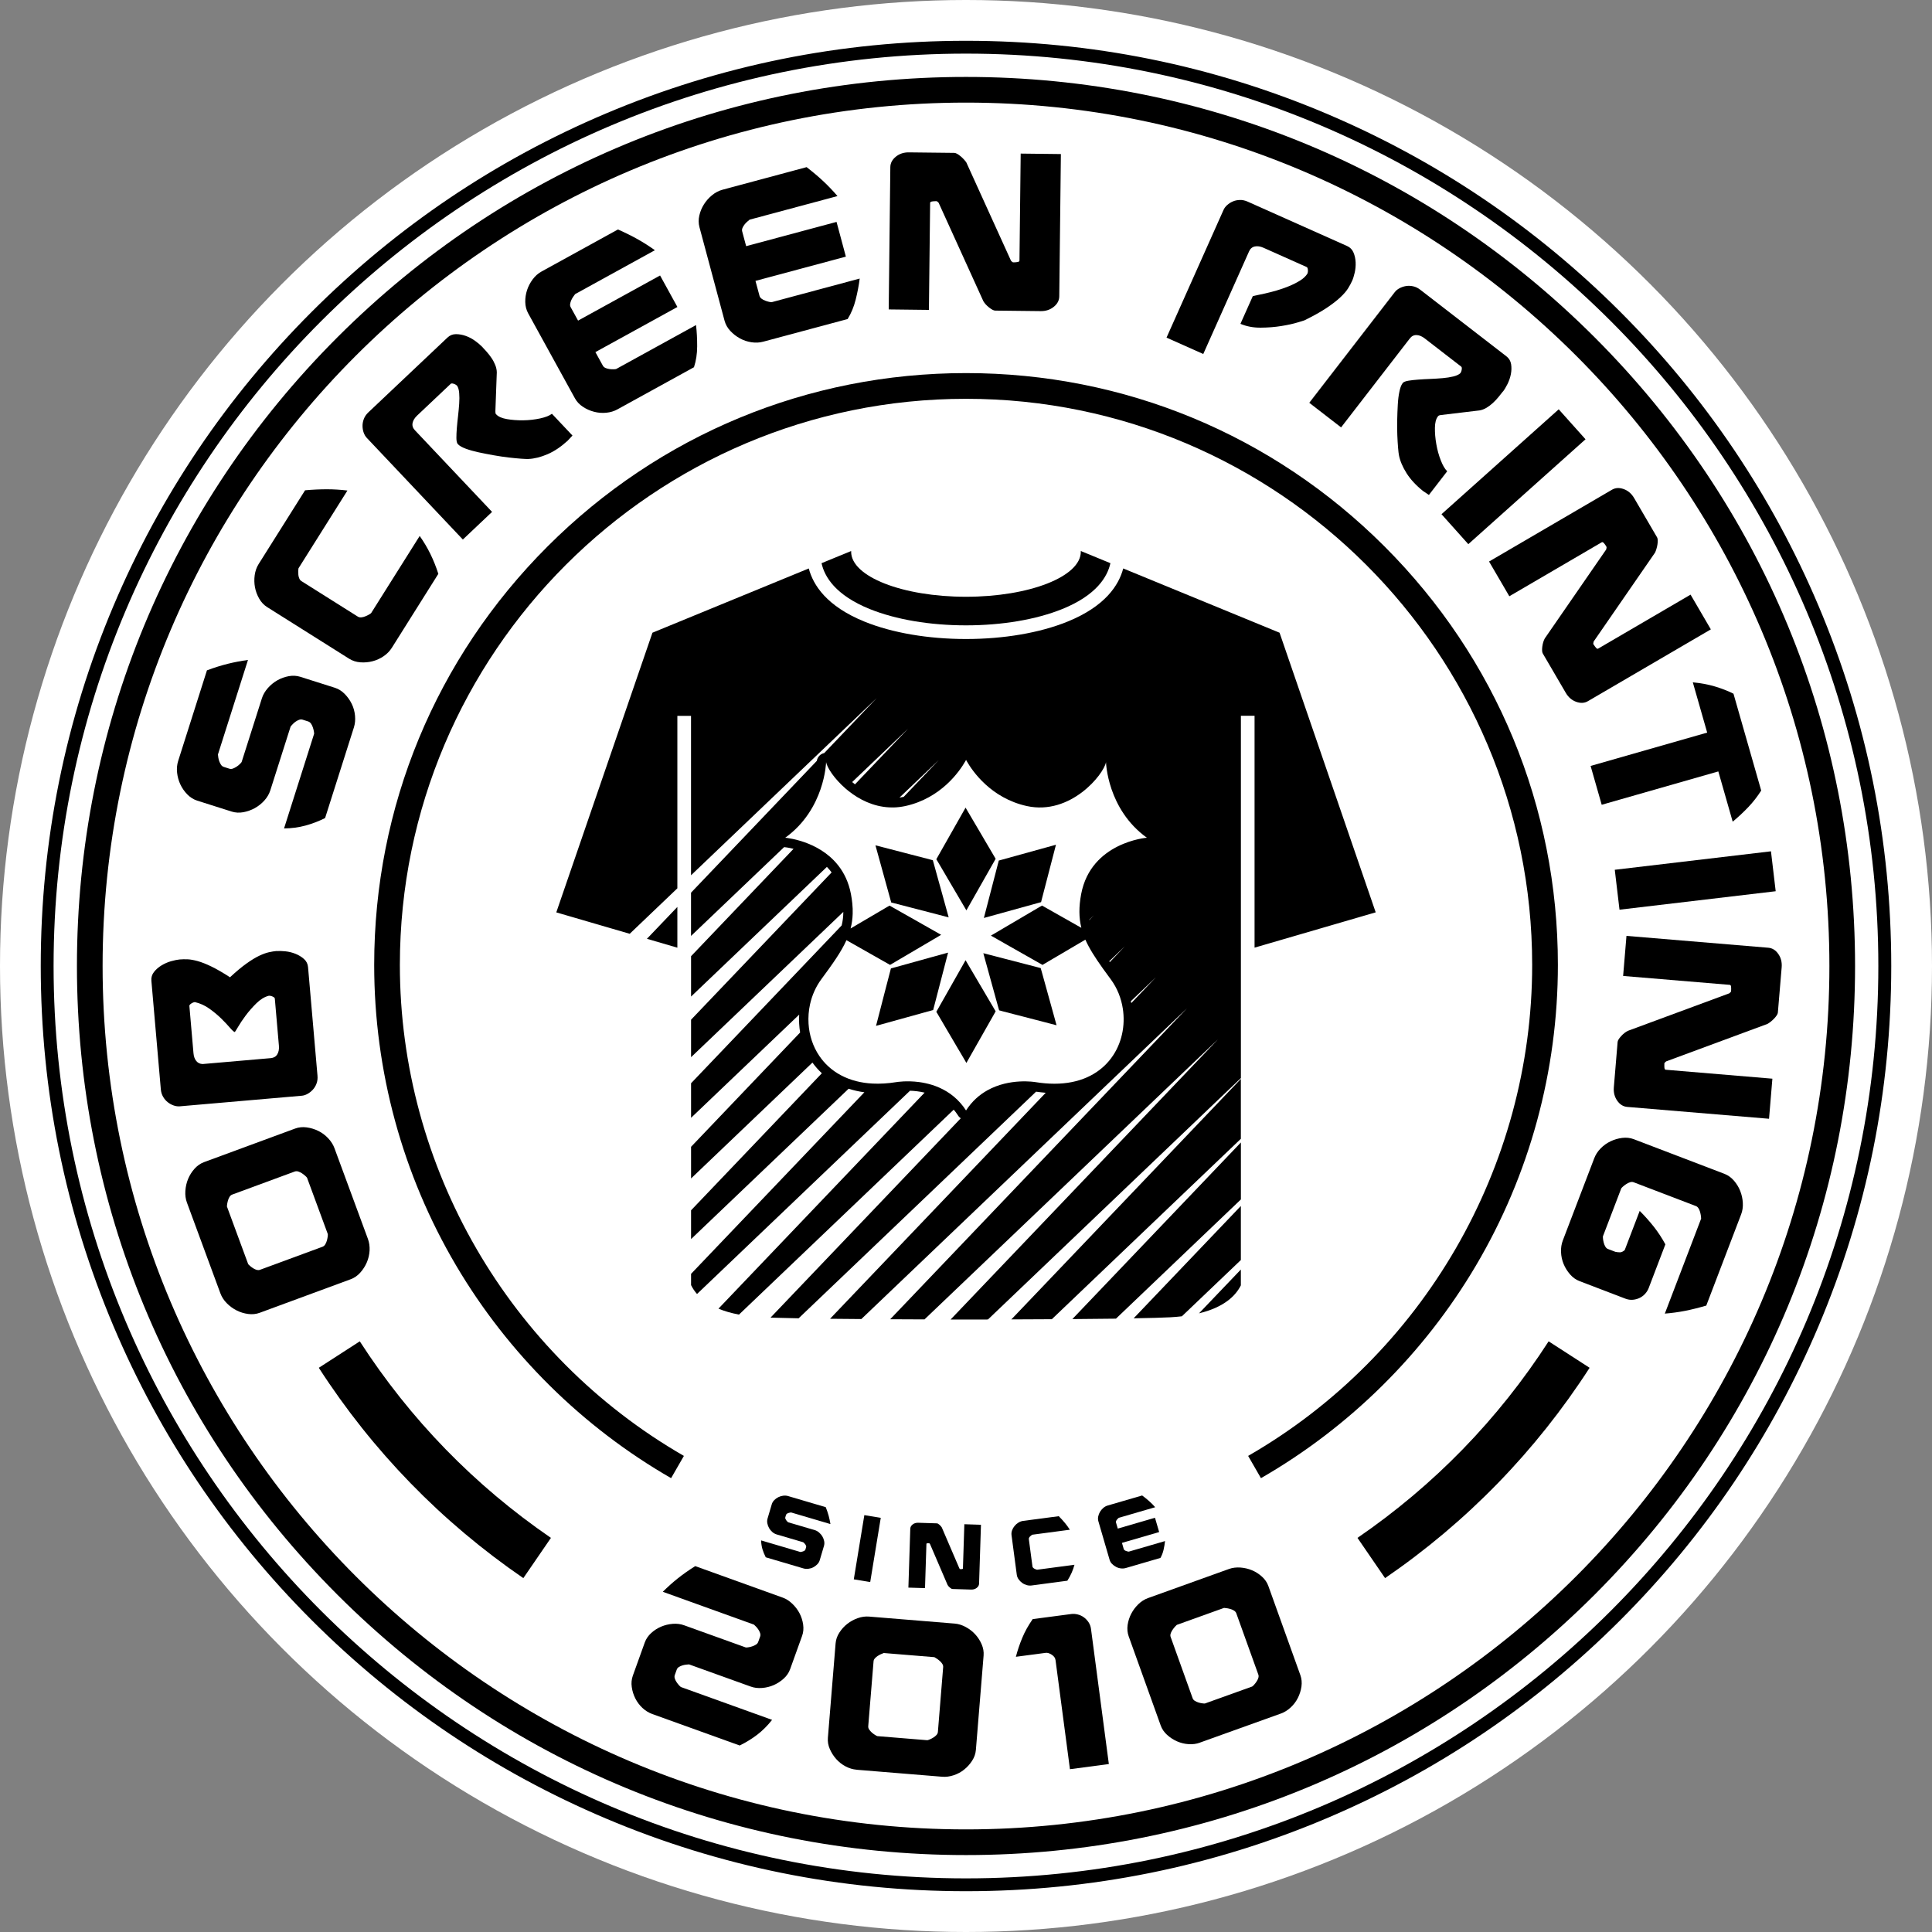
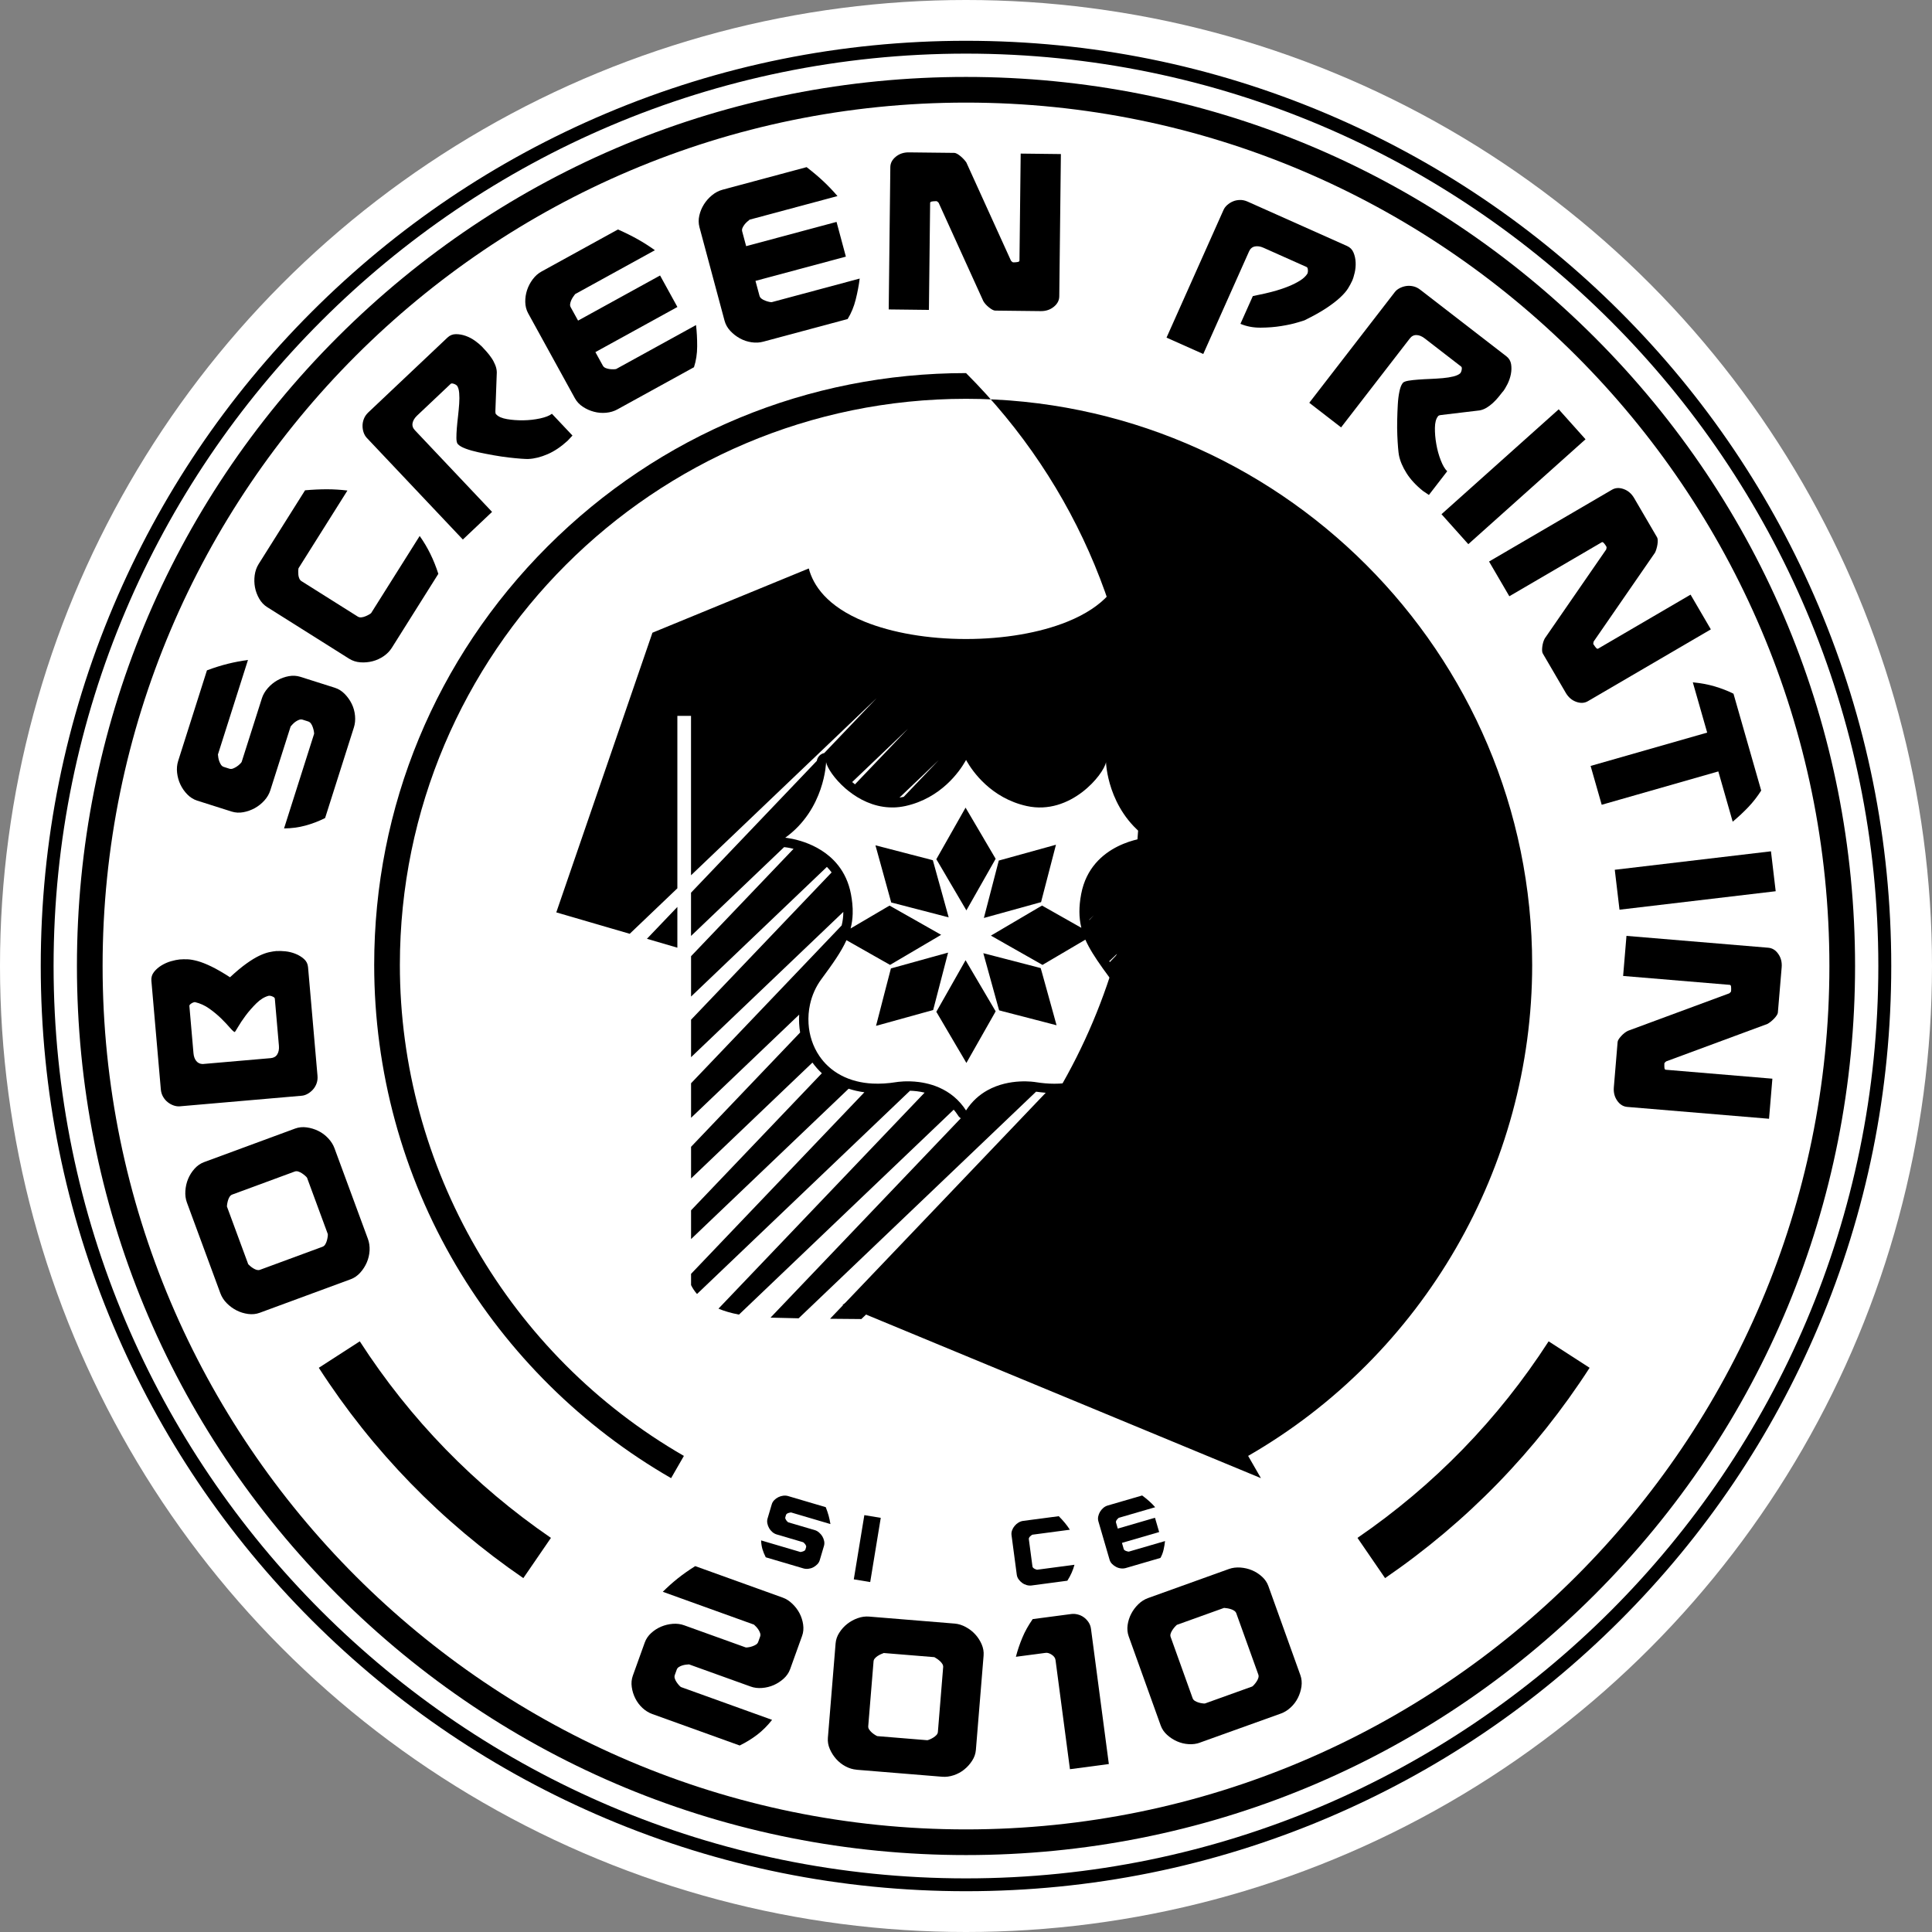
<svg xmlns="http://www.w3.org/2000/svg" id="Layer_2" viewBox="0 0 490.7 490.7">
  <rect x="0" y="0" width="490.7" height="490.7" fill="#808080" stroke="none" />
  <defs>
    <style>
      .cls-1 {
        fill: none;
      }

      .cls-2 {
        fill: #fff;
      }
    </style>
  </defs>
  <g id="Layer_1-2" data-name="Layer_1">
    <circle class="cls-2" cx="245.35" cy="245.35" r="245.35" />
    <g>
      <g>
        <polygon class="cls-1" points="175.5 181.81 172.04 181.81 172.04 225.62 175.5 222.31 175.5 181.81" />
        <g>
-           <path d="M220.91,154.69c6.61,2.67,15.28,4.14,24.44,4.14s17.83-1.47,24.44-4.14c8.73-3.53,11.49-8.23,12.24-11.65l-7.52-3.09c0,.06,0,.13,0,.19,0,6.31-13.06,11.43-29.17,11.43s-29.16-5.12-29.16-11.43c0-.06,0-.13,0-.19l-7.52,3.09c.75,3.42,3.51,8.11,12.24,11.65Z" />
          <path d="M315.16,326.46v-4.02l-10.63,11.13c6.45-1.56,9.34-4.52,10.63-7.11Z" />
          <path d="M349.41,231.73l-24.42-71.03-39.71-16.32c-1.1,4.21-4.53,9.61-14.19,13.52-7.01,2.84-16.15,4.4-25.74,4.4s-18.73-1.56-25.74-4.4c-9.66-3.91-13.09-9.32-14.19-13.52l-39.71,16.32-24.42,71.03,18.65,5.44,12.1-11.55v-43.8h3.47v40.49l47.16-45.01-13.33,13.97c-.98.2-1.73.99-1.88,1.98l-31.95,33.48v10.99l23.64-22.56s.06,0,.1.01c.03,0,.94.08,2.3.42l-26.03,27.27v10.25l34.5-32.93c.42.43.82.89,1.2,1.4l-35.7,37.41v9.52l38.67-36.9c0,1.21-.15,2.34-.42,3.44l-38.25,40.08v8.78l27.46-26.21c-.09,1.52-.01,3.04.24,4.54l-27.7,29.03v8.04l30.83-29.43c.71.99,1.51,1.89,2.39,2.71l-33.22,34.81v7.31l40.02-38.19c1.26.41,2.6.72,4,.9l-44.02,46.12v2.86c.36.74.85,1.5,1.51,2.26l54.1-51.63c1.07.03,2.35.16,3.71.48l-52.36,54.87c1.45.61,3.18,1.12,5.21,1.51l54.54-52.05c.38.44.74.91,1.07,1.43.18.31.43.56.72.76l-48.32,50.63c1.85.06,4.26.12,7.14.17l60.31-57.56c.83.12,1.65.21,2.45.28l-54.78,57.4c2.48.03,5.15.05,7.95.07l82.7-78.92-75.37,78.97c2.82.02,5.73.03,8.71.04l74.54-71.13-67.91,71.16c1.31,0,2.61,0,3.91,0,1.78,0,3.58,0,5.37,0v-.02h.22l64.23-61.3v-92.02h3.47v58.89l30.78-8.97ZM281.88,244.35c-.05-.07-.1-.14-.15-.21l3.98-3.8-3.83,4.01ZM276.66,233.58l1.17-1.12-1.16,1.21s0-.06-.01-.1ZM229.53,202.38s-.07.02-.11.03c-.32.07-.65.13-.97.17l9.98-9.52-8.9,9.32ZM230.55,185.17l-13.4,14.04c-.24-.19-.48-.38-.71-.58l14.1-13.46ZM265.38,275.14c-.75-.07-1.53-.16-2.33-.29-.22-.04-6.57-1.1-12.26,2.07-1.99,1.11-3.9,2.74-5.43,5.12,0,0,0,0,0,0,0,0,0,.01,0,.02,0,0,0-.01,0-.02,0,0,0,0,0,0-.44-.67-.9-1.29-1.39-1.85-2.15-2.46-4.76-3.86-7.24-4.64-1.13-.35-2.25-.58-3.28-.72-3.19-.42-5.64-.01-5.78.01-2.17.35-4.18.46-6.02.37-1.47-.07-2.84-.28-4.11-.6-2.9-.73-5.28-2.05-7.14-3.75-.88-.8-1.64-1.7-2.29-2.65-1.66-2.44-2.57-5.29-2.75-8.2-.1-1.65.02-3.32.38-4.94.5-2.27,1.46-4.45,2.86-6.35,2.85-3.87,5.03-6.91,6.39-9.93l4.9,2.78,1.99,1.13,3.5,1.98.68.39.68-.4,12.3-7.24-7.88-4.47-1.42-.8-3.12-1.77-.68-.38-.68.39-9.22,5.42c.31-1.19.49-2.41.53-3.71.03-.86,0-1.75-.1-2.69-.07-.74-.19-1.52-.34-2.33-.57-3.01-1.75-5.4-3.23-7.28-.36-.46-.75-.9-1.14-1.3-2.63-2.69-5.85-4.13-8.35-4.9-.79-.24-1.5-.42-2.09-.54-1.15-.24-1.88-.3-1.88-.3,10.07-7.24,10.38-19.19,10.38-19.19.25,1.36,2.04,4.18,4.92,6.68.25.22.52.44.79.65,2.72,2.16,6.26,3.95,10.32,4.15.37.02.74.02,1.11.02.97-.02,1.97-.14,3-.36,9.08-2,13.77-8.85,15.18-11.31.03-.05.14-.25.23-.4.09.17.19.34.21.38,1.4,2.44,6.09,9.32,15.2,11.33,11.13,2.45,19.57-8.05,20.13-11.14,0,0,.31,11.95,10.38,19.19,0,0-14.2,1.12-16.69,14.32-.61,3.26-.58,5.93.02,8.43,0,.04.02.09.03.13l-.11-.06-9.19-5.2-.62-.35-.06-.04-.68.39-.38.22-11.93,7.02,2.87,1.63.89.51,8.66,4.91.57.33.11.06.68-.4,1.61-.95,8.6-5.06c1,2.26,2.46,4.52,4.31,7.13.07.1.15.2.22.31.6.84,1.24,1.71,1.92,2.63,1.64,2.22,2.66,4.81,3.07,7.5.03.23.06.46.09.69,1,8.84-4.68,18.35-17.5,18.33-.78,0-1.58-.04-2.41-.11ZM287.33,254.77c-.03-.16-.07-.32-.11-.48l6.36-6.07-6.26,6.56Z" />
          <polygon points="172.04 240.7 172.04 230.35 164.31 238.44 172.04 240.7" />
          <path d="M297.24,334.57c1.04-.06,2.02-.14,2.94-.25l14.98-14.29v-13.73l-27.23,28.53c4.21-.07,7.44-.16,9.31-.26Z" />
          <path d="M283.45,334.91l31.72-30.27v-14.47l-42.81,44.86c4.03-.03,7.77-.07,11.09-.11Z" />
          <path d="M267.15,335.06l48.01-45.82v-15.21l-58.29,61.08c3.54-.01,6.98-.03,10.28-.05Z" />
          <polygon points="236.96 243.01 233.49 243.97 227.04 245.76 226.28 245.97 226.08 246.73 224.59 252.46 223.35 257.28 222.5 260.55 236.25 256.74 236.26 256.74 237.01 256.53 237.19 255.84 237.21 255.77 240.8 241.95 236.96 243.01" />
          <polygon points="238.74 225.01 238.42 223.87 237.14 219.24 236.93 218.49 236.17 218.28 231.03 216.95 229.85 216.64 222.35 214.7 224.34 221.9 224.78 223.5 226.15 228.46 226.36 229.22 227.13 229.41 231.44 230.53 233.07 230.95 240.95 233 238.74 225.01" />
          <polygon points="240.16 222.21 240.63 223.02 245.45 231.22 252.5 218.8 252.88 218.12 252.48 217.44 249.99 213.21 249.85 212.96 245.24 205.13 238.2 217.55 237.81 218.24 238.22 218.91 240.16 222.21" />
          <polygon points="252.48 256.18 247.64 247.96 246.85 246.62 245.24 243.88 239.96 253.2 238.2 256.3 237.81 256.98 238.22 257.66 238.28 257.77 242.96 265.74 244.15 267.75 245.45 269.97 250.46 261.14 252.5 257.55 252.88 256.86 252.66 256.48 252.48 256.18" />
          <polygon points="251.21 228.08 249.89 233.15 263.66 229.34 264.42 229.13 264.61 228.37 268.2 214.55 254.44 218.36 253.68 218.57 253.48 219.33 251.56 226.73 251.21 228.08" />
          <polygon points="267.59 257.64 264.54 246.64 264.48 246.44 264.32 245.88 263.89 245.77 263.57 245.68 252.54 242.82 251.2 242.47 249.75 242.1 250.13 243.49 250.53 244.93 253.5 255.68 253.55 255.86 253.77 256.61 254.52 256.81 254.57 256.83 265.47 259.65 266.92 260.03 268.35 260.4 267.95 258.95 267.59 257.64" />
        </g>
      </g>
      <g>
        <path d="M93.44,314.65c.34.92.48,1.91.43,2.96-.06,1.05-.29,2.05-.7,3.01-.41.96-.97,1.83-1.67,2.61-.7.78-1.51,1.34-2.43,1.68l-23.11,8.52c-.92.34-1.9.44-2.94.3-1.04-.14-2.02-.44-2.94-.91-.92-.47-1.75-1.08-2.49-1.83-.74-.75-1.28-1.59-1.62-2.52l-8.5-23.05c-.33-.89-.46-1.87-.39-2.94.07-1.07.3-2.09.69-3.04.4-.95.94-1.82,1.64-2.6.7-.78,1.51-1.34,2.43-1.68l23.11-8.52c.92-.34,1.9-.44,2.94-.3,1.04.14,2.03.44,2.96.9.94.46,1.77,1.08,2.5,1.86.73.78,1.26,1.61,1.59,2.5l8.5,23.05ZM63.03,321.08c.14.15.32.32.56.52.23.2.49.38.78.56.29.18.58.3.86.38.29.07.56.07.81-.03l15.87-5.85c.28-.11.52-.3.69-.59.18-.29.31-.6.41-.94.1-.34.17-.67.21-.98.04-.32.06-.56.04-.71l-5.28-14.32c-.09-.13-.25-.3-.49-.51-.24-.21-.51-.42-.8-.61-.29-.19-.6-.34-.92-.45-.32-.1-.62-.1-.91,0l-15.87,5.85c-.25.09-.46.26-.63.5-.17.24-.31.53-.41.85-.1.32-.18.63-.23.93-.05.3-.08.55-.08.76l5.4,14.64Z" />
        <path d="M70.25,241.56c.6-.05,1.35-.03,2.23.06.88.09,1.74.3,2.56.63.83.33,1.55.77,2.17,1.32s.96,1.25,1.03,2.07l2.4,27.59c.06.72-.02,1.38-.25,1.99-.23.61-.55,1.13-.95,1.56-.4.43-.84.78-1.33,1.05-.49.27-.98.43-1.47.47l-30.98,2.69c-.49.04-1-.03-1.53-.21-.53-.18-1.03-.45-1.49-.81-.47-.36-.87-.82-1.2-1.38-.33-.56-.53-1.2-.59-1.91l-2.4-27.59c-.07-.83.15-1.57.66-2.22.51-.65,1.15-1.21,1.91-1.67.76-.46,1.56-.82,2.41-1.06.85-.24,1.58-.39,2.18-.45.64-.05,1.32-.07,2.05-.04.72.03,1.58.19,2.57.46.99.28,2.15.73,3.48,1.38,1.33.64,2.9,1.55,4.71,2.72,1.58-1.47,2.98-2.63,4.2-3.5,1.22-.87,2.29-1.52,3.22-1.96.93-.44,1.76-.74,2.48-.9.73-.16,1.37-.26,1.94-.31ZM59.62,262.13c-.23-.06-.64-.43-1.24-1.12-.59-.69-1.32-1.46-2.19-2.32-.87-.85-1.87-1.69-3.01-2.5-1.13-.81-2.36-1.37-3.68-1.67-.3.03-.61.15-.94.37-.32.22-.48.42-.46.61l1.04,11.99c.07.83.31,1.49.71,1.99.41.5.95.75,1.63.77l17.3-1.5c.75-.07,1.3-.39,1.65-.97.35-.58.48-1.3.41-2.17l-1.04-11.98c-.02-.19-.2-.36-.56-.52-.36-.16-.68-.23-.99-.2-1.08.28-2.12.92-3.14,1.92-1.01,1-1.92,2.04-2.72,3.11-.8,1.08-1.44,2.04-1.94,2.9-.5.86-.78,1.29-.86,1.3Z" />
        <path d="M79.78,186.41c.01-.15-.01-.39-.07-.71-.06-.32-.14-.64-.26-.98-.11-.33-.26-.64-.45-.92-.19-.28-.43-.46-.72-.56l-1.41-.45c-.29-.09-.58-.08-.87.02-.29.11-.58.25-.86.44-.28.19-.54.4-.77.65-.24.24-.42.44-.55.6l-5.16,16.22c-.3.94-.8,1.8-1.51,2.59-.71.79-1.52,1.43-2.43,1.94-.91.5-1.89.85-2.92,1.04-1.03.19-2.02.13-2.95-.16l-8.76-2.78c-.94-.3-1.77-.82-2.51-1.57-.73-.75-1.32-1.59-1.76-2.52-.44-.93-.72-1.92-.84-2.98-.12-1.05-.03-2.04.26-2.98l7.32-23.04c1.89-.71,3.67-1.26,5.32-1.67,1.66-.41,3.36-.73,5.1-.97l-7.63,24.01c.02.2.05.47.1.81.05.33.14.66.26.97.12.32.27.6.44.86.18.25.41.43.7.52l1.41.45c.29.09.59.08.91-.04.31-.12.62-.28.93-.48.3-.2.57-.41.8-.64.23-.22.39-.4.47-.54l5.16-16.22c.29-.9.79-1.75,1.5-2.56.71-.81,1.52-1.46,2.41-1.97.9-.51,1.86-.86,2.89-1.05,1.03-.19,2.02-.13,2.95.16l8.76,2.78c.94.3,1.77.82,2.51,1.57.73.75,1.33,1.59,1.79,2.53.46.94.73,1.94.83,3,.1,1.07,0,2.05-.28,2.95l-7.32,23.04c-1.65.83-3.32,1.46-5.02,1.92-1.69.46-3.5.7-5.41.72l7.63-24.01Z" />
        <path d="M75.82,144.31c-.04.2-.06.45-.07.76-.01.31,0,.63.03.96.04.33.12.65.25.93.13.29.31.5.54.64l14.31,9.01c.26.16.55.22.89.19.33-.03.67-.12.99-.25.33-.13.63-.27.91-.43.28-.16.48-.29.59-.4l12.33-19.59c2.02,2.83,3.6,6.04,4.74,9.62l-11.81,18.78c-.53.83-1.22,1.55-2.09,2.14-.87.59-1.8,1.02-2.82,1.28-1.01.26-2.04.35-3.09.27-1.05-.08-1.98-.38-2.82-.9l-20.84-13.12c-.83-.52-1.51-1.24-2.03-2.15-.52-.91-.88-1.87-1.07-2.88-.19-1.01-.21-2.04-.07-3.09.15-1.05.48-1.99,1-2.82l11.79-18.73c1.99-.18,3.84-.26,5.56-.26,1.72,0,3.45.11,5.2.32l-12.42,19.74Z" />
        <path d="M122.35,87.97c.39.41.8.87,1.25,1.36.44.49.85,1.03,1.24,1.6.39.57.7,1.17.95,1.79.25.62.38,1.24.39,1.86l-.36,9.86c0,.32.02.55.1.69l.16.16c.52.55,1.42.94,2.7,1.16,1.28.22,2.66.32,4.15.3,1.49-.02,2.91-.19,4.27-.48,1.36-.3,2.35-.69,2.98-1.18l5.22,5.53-1.24,1.33c-1.68,1.53-3.37,2.67-5.09,3.41-1.72.74-3.33,1.14-4.83,1.21-.35.02-.98,0-1.9-.07-.92-.07-1.98-.17-3.18-.31-1.2-.14-2.47-.33-3.82-.57-1.34-.24-2.62-.49-3.83-.75-1.21-.26-2.28-.57-3.21-.91-.93-.35-1.57-.71-1.94-1.1l-.12-.12c-.21-.27-.31-.77-.32-1.49,0-.72.03-1.56.11-2.52.08-.96.18-1.98.31-3.06.12-1.08.22-2.12.29-3.12.07-1,.07-1.91,0-2.73-.07-.82-.25-1.43-.53-1.84-.21-.22-.5-.39-.87-.51-.37-.12-.63-.11-.76.02l-8.54,8.07c-.63.6-1.01,1.23-1.14,1.89-.13.67.07,1.27.59,1.82l19.6,20.74-7.42,7.02-24.4-25.82c-.34-.36-.6-.8-.79-1.33-.19-.53-.28-1.09-.29-1.67-.01-.59.1-1.19.33-1.8.23-.61.61-1.16,1.13-1.66l20.12-19.02c.6-.57,1.32-.86,2.15-.86.83,0,1.66.15,2.5.45.83.3,1.61.71,2.33,1.23.72.52,1.29.99,1.71,1.43Z" />
        <path d="M146.05,74.74c-.13.16-.29.38-.48.65-.19.28-.35.57-.49.88-.13.31-.22.62-.27.92-.05.31,0,.59.15.86l1.86,3.38,20.83-11.46,4.4,8-20.83,11.46,1.89,3.43c.15.27.37.46.68.6.31.13.64.22.99.27.35.05.68.07,1.01.06.32,0,.56-.03.71-.07l20.28-11.16c.2,1.7.3,3.51.29,5.41,0,1.91-.28,3.67-.81,5.3l-19.44,10.7c-.86.48-1.81.76-2.86.86-1.05.1-2.07.02-3.08-.25-1.01-.26-1.95-.68-2.83-1.26-.88-.58-1.55-1.29-2.03-2.16l-11.87-21.58c-.47-.86-.72-1.82-.74-2.87-.02-1.05.14-2.06.46-3.04.32-.98.81-1.89,1.44-2.74.64-.85,1.38-1.51,2.25-1.98l19.39-10.67c1.83.81,3.49,1.63,4.99,2.47,1.5.84,2.96,1.77,4.39,2.8l-20.28,11.16Z" />
        <path d="M190.35,55.83c-.16.12-.37.3-.62.52-.25.23-.48.47-.68.74-.2.27-.36.55-.48.83-.12.29-.14.58-.06.87l1,3.73,22.96-6.16,2.37,8.82-22.96,6.16,1.02,3.78c.08.29.25.54.52.74.27.2.57.37.9.49.33.13.65.23.96.3.31.07.55.11.71.1l22.36-6c-.21,1.7-.55,3.48-1.01,5.32-.46,1.85-1.15,3.5-2.05,4.96l-21.43,5.75c-.95.26-1.94.31-2.99.15-1.04-.15-2.02-.48-2.93-.98-.92-.5-1.73-1.13-2.45-1.9-.72-.77-1.2-1.63-1.46-2.58l-6.38-23.78c-.25-.95-.27-1.94-.03-2.96.23-1.02.63-1.97,1.18-2.84.55-.87,1.23-1.64,2.05-2.31.82-.67,1.7-1.13,2.65-1.39l21.37-5.74c1.58,1.22,3,2.42,4.25,3.59,1.25,1.17,2.45,2.43,3.59,3.76l-22.36,6Z" />
        <path d="M257.56,66.63c.26,0,.56-.02.88-.08.32-.05.48-.17.49-.36l.31-27.18,10.21.12-.41,36.14c-.01,1.02-.47,1.91-1.39,2.65-.92.75-2.02,1.11-3.3,1.1l-11.57-.13c-.38,0-.9-.27-1.55-.78-.66-.52-1.15-1.06-1.48-1.63l-11.35-24.98c-.26-.27-.43-.4-.51-.4h-.28c-.27,0-.56.02-.88.07-.32.05-.48.17-.49.36l-.31,27.18-10.21-.12.41-36.14c.01-1.02.48-1.9,1.39-2.65.92-.75,2.02-1.11,3.3-1.1l11.57.13c.19,0,.42.08.71.24.28.15.57.36.87.61.3.25.58.52.84.8.26.29.47.54.62.77l11.35,24.98c.26.27.43.4.51.4h.28Z" />
        <path d="M343.4,71.37c-.26.59-.61,1.22-1.03,1.9-.43.68-1.07,1.43-1.94,2.24-.86.82-2.02,1.71-3.46,2.68-1.45.97-3.34,2.03-5.68,3.18-.05.02-.63.2-1.73.53-1.1.34-2.47.64-4.1.9-1.63.27-3.38.41-5.25.42-1.87.02-3.59-.31-5.16-.97l3.15-7.05c1.14-.24,2.16-.45,3.06-.65.9-.2,1.88-.46,2.95-.76,1.07-.31,2.12-.68,3.16-1.1,1.04-.43,1.98-.9,2.81-1.42.83-.52,1.46-1.1,1.87-1.75.12-.28.17-.61.13-1-.03-.39-.14-.62-.31-.7l-10.98-4.9c-.79-.35-1.52-.46-2.19-.32-.66.14-1.15.55-1.46,1.25l-11.63,26.06-9.33-4.16,14.48-32.44c.2-.45.51-.86.92-1.23.42-.37.89-.68,1.43-.91.54-.24,1.13-.36,1.79-.38.65-.02,1.3.12,1.96.41l25.29,11.29c.76.34,1.3.89,1.62,1.66.32.76.5,1.59.54,2.48.04.89-.04,1.76-.24,2.63-.2.87-.42,1.57-.67,2.12Z" />
        <path d="M381.71,99.44c-.35.45-.73.93-1.15,1.44-.42.51-.88,1-1.39,1.47-.51.47-1.05.88-1.62,1.22-.58.34-1.17.57-1.77.67l-9.8,1.17c-.32.04-.54.11-.66.21l-.14.18c-.46.6-.71,1.55-.73,2.84-.02,1.3.09,2.68.35,4.14.25,1.46.63,2.85,1.14,4.14.5,1.3,1.05,2.22,1.63,2.77l-4.65,6.02-1.51-1.02c-1.77-1.42-3.16-2.92-4.16-4.5-1-1.58-1.65-3.11-1.94-4.58-.07-.34-.14-.97-.22-1.89-.08-.92-.14-1.98-.19-3.19-.05-1.21-.06-2.49-.03-3.86.03-1.37.08-2.67.15-3.9.07-1.24.2-2.34.41-3.31.2-.97.46-1.66.78-2.08l.1-.14c.24-.25.71-.43,1.43-.55.71-.12,1.55-.21,2.51-.28.96-.07,1.99-.13,3.07-.17,1.08-.05,2.13-.11,3.13-.2,1-.09,1.9-.23,2.7-.43.8-.2,1.38-.47,1.74-.81.19-.24.31-.55.37-.94.06-.39.01-.64-.14-.75l-9.29-7.18c-.69-.53-1.37-.81-2.05-.83-.68-.02-1.25.27-1.71.87l-17.45,22.58-8.08-6.25,21.72-28.11c.3-.39.7-.72,1.19-.98.49-.26,1.03-.45,1.61-.55.58-.1,1.19-.09,1.83.05.64.13,1.24.42,1.81.86l21.91,16.93c.66.51,1.05,1.17,1.19,1.99.13.82.11,1.66-.06,2.54-.17.87-.46,1.7-.85,2.5-.4.79-.78,1.43-1.15,1.91Z" />
        <path d="M395.89,103.96l6.81,7.61-29.77,26.64-6.81-7.61,29.77-26.64Z" />
        <path d="M404.83,163.79c.13.23.31.47.52.72.21.25.4.33.56.23l23.47-13.71,5.15,8.82-31.21,18.23c-.88.52-1.88.57-2.99.17-1.11-.4-1.99-1.16-2.64-2.27l-5.84-10c-.19-.33-.23-.9-.13-1.73.11-.83.32-1.53.64-2.11l15.59-22.58c.1-.36.12-.58.09-.64l-.14-.25c-.13-.23-.31-.47-.52-.71-.21-.25-.4-.33-.56-.23l-23.47,13.71-5.15-8.82,31.21-18.23c.88-.52,1.88-.57,2.99-.17,1.11.4,1.99,1.16,2.64,2.27l5.84,10c.1.16.15.41.16.73.01.32-.01.67-.07,1.06-.06.38-.14.76-.26,1.14-.11.37-.23.68-.35.93l-15.59,22.58c-.1.36-.12.58-.09.64l.14.25Z" />
        <path d="M403.98,194.54l29.62-8.47-3.65-12.77c2.06.2,3.93.55,5.61,1.05,1.68.5,3.25,1.11,4.72,1.84l7.04,24.6c-.98,1.54-2.07,2.94-3.28,4.21-1.21,1.27-2.53,2.5-3.96,3.7l-3.65-12.77-29.62,8.47-2.82-9.87Z" />
        <path d="M449.8,216.22l1.2,10.14-39.67,4.69-1.2-10.14,39.67-4.69Z" />
        <path d="M422.73,270.31c-.02.26-.02.56.01.88.03.32.14.5.33.51l27.09,2.27-.85,10.18-36.02-3.01c-1.02-.09-1.87-.61-2.54-1.58-.68-.97-.96-2.09-.86-3.37l.96-11.53c.03-.38.33-.88.89-1.49.56-.62,1.14-1.07,1.74-1.36l25.74-9.52c.29-.24.43-.4.44-.48l.02-.28c.02-.26.02-.56-.01-.88-.03-.33-.14-.5-.33-.51l-27.09-2.26.85-10.18,36.02,3.01c1.02.09,1.87.61,2.54,1.58.68.97.96,2.09.86,3.37l-.97,11.54c-.02.19-.11.42-.29.69-.17.27-.4.54-.67.83-.27.28-.56.54-.86.78-.31.24-.58.43-.82.56l-25.74,9.52c-.29.24-.43.4-.44.48l-.02.28Z" />
-         <path d="M422.83,333.67l9.22-24.12c.03-.07.03-.13,0-.18,0-.2-.03-.46-.08-.76-.05-.3-.12-.61-.22-.93-.1-.32-.23-.61-.4-.85-.17-.25-.38-.42-.62-.51l-15.8-6.04c-.28-.11-.59-.11-.91-.01-.32.1-.63.25-.93.44-.3.19-.56.39-.81.6-.24.21-.41.38-.5.51l-4.66,12.19c-.02.15,0,.39.03.71.04.32.11.65.2.99.09.34.23.65.4.94.17.29.4.49.68.59l1.86.71c.45.09.85.13,1.2.12.35,0,.73-.2,1.16-.56l3.81-9.96c1.32,1.31,2.52,2.67,3.61,4.05,1.09,1.39,2.06,2.87,2.91,4.45l-4.25,11.13c-.19.49-.48.96-.87,1.4-.39.44-.85.79-1.37,1.05-.53.26-1.11.43-1.74.49-.63.06-1.27-.03-1.9-.27l-11.66-4.46c-.92-.35-1.72-.92-2.41-1.71-.69-.79-1.24-1.67-1.64-2.63-.4-.96-.62-1.98-.66-3.05-.04-1.07.11-2.04.45-2.93l7.98-20.88c.35-.92.89-1.76,1.63-2.51.73-.75,1.57-1.35,2.51-1.8.94-.45,1.93-.74,2.97-.87,1.04-.13,2.02-.02,2.94.33l23,8.79c.92.35,1.72.92,2.41,1.71.69.79,1.23,1.66,1.61,2.62.38.96.61,1.96.67,3.02.06,1.06-.08,2.05-.43,2.96l-8.85,23.16c-1.92.56-3.72,1.01-5.4,1.34-1.68.33-3.4.56-5.16.7Z" />
      </g>
      <g>
        <path d="M196.11,436.81c-1.16,1.47-2.42,2.73-3.77,3.77-1.36,1.04-2.85,1.96-4.47,2.75l-22.22-8c-.9-.33-1.73-.84-2.48-1.54-.75-.7-1.35-1.51-1.81-2.42-.46-.91-.76-1.87-.9-2.89-.15-1.01-.05-1.97.27-2.88l3.04-8.45c.33-.9.87-1.7,1.63-2.39.76-.69,1.6-1.23,2.53-1.62.93-.39,1.91-.63,2.94-.71,1.03-.08,2,.04,2.9.37l15.65,5.63c.15.02.38,0,.69-.05.31-.04.63-.12.97-.24.34-.11.64-.26.92-.43.28-.17.47-.4.57-.68l.49-1.36c.1-.28.1-.56.01-.85-.09-.29-.23-.57-.4-.85-.17-.28-.38-.54-.6-.78-.23-.24-.42-.43-.57-.56l-23.16-8.34c1.22-1.21,2.48-2.34,3.78-3.38,1.3-1.04,2.79-2.09,4.46-3.14l22.22,8c.87.31,1.68.83,2.44,1.56.76.73,1.37,1.53,1.84,2.43.46.89.77,1.85.91,2.86.14,1.02.06,1.98-.27,2.88l-3.04,8.45c-.33.91-.87,1.7-1.63,2.39-.76.69-1.61,1.24-2.54,1.65-.94.41-1.92.65-2.97.73-1.05.08-2.01-.04-2.88-.36l-15.65-5.63c-.2,0-.46.03-.79.07-.33.04-.65.11-.96.21-.31.1-.6.24-.85.4-.26.16-.43.38-.53.66l-.49,1.36c-.1.28-.1.57,0,.89.1.31.25.61.44.9.19.29.39.54.6.78.21.23.38.39.51.48l23.16,8.34Z" />
        <path d="M217.57,449.48c-.96-.08-1.89-.36-2.8-.84-.91-.48-1.7-1.1-2.38-1.86-.68-.76-1.22-1.61-1.63-2.55-.41-.94-.57-1.89-.49-2.85l1.96-23.98c.08-.96.39-1.87.95-2.73.55-.86,1.22-1.61,2.02-2.23.79-.62,1.68-1.11,2.65-1.45.97-.35,1.94-.48,2.9-.4l21.77,1.78c.92.08,1.84.37,2.77.87.92.5,1.73,1.12,2.41,1.87.68.74,1.22,1.58,1.63,2.52.4.94.57,1.89.49,2.85l-1.96,23.98c-.08.96-.39,1.87-.95,2.73-.55.86-1.23,1.62-2.02,2.25-.79.64-1.69,1.12-2.68,1.45-.99.33-1.95.45-2.87.38l-21.77-1.78ZM224.55,419.84c-.07,0-.13,0-.17.04-.19.06-.42.15-.69.28-.27.13-.54.28-.82.46-.27.18-.5.39-.69.61-.19.23-.29.47-.31.73l-1.35,16.47c-.02.3.05.58.24.85.18.27.4.52.66.75.26.23.52.42.79.59.26.17.47.28.61.33l12.71,1.04c.15-.02.37-.1.66-.22.29-.12.58-.28.87-.46.29-.18.55-.39.78-.63.22-.24.35-.51.37-.8l1.34-16.46c.02-.26-.04-.51-.19-.77-.15-.25-.34-.49-.58-.71-.24-.22-.49-.42-.73-.59-.25-.17-.46-.3-.63-.39-.03-.04-.09-.06-.16-.07l-12.71-1.04Z" />
        <path d="M281.64,448.04l-9.89,1.31-3.66-27.7c-.07-.55-.39-1.01-.97-1.38-.57-.37-1.08-.53-1.52-.47l-7.58,1c.42-1.62.96-3.23,1.63-4.83.66-1.6,1.55-3.18,2.64-4.74l9.78-1.29c.51-.07,1.05-.04,1.61.1.56.13,1.07.36,1.54.69.47.33.88.75,1.23,1.26.35.51.57,1.1.65,1.76l4.53,34.29Z" />
        <path d="M304.79,442.6c-.9.33-1.87.46-2.89.39-1.02-.06-2-.3-2.94-.71-.93-.41-1.78-.96-2.54-1.65-.76-.69-1.3-1.49-1.62-2.39l-8.13-22.64c-.32-.9-.41-1.86-.27-2.88.15-1.01.45-1.97.92-2.86.46-.89,1.07-1.7,1.81-2.42.74-.72,1.57-1.24,2.47-1.56l20.56-7.39c.87-.31,1.83-.43,2.88-.36,1.05.08,2.04.31,2.96.7.93.39,1.77.93,2.53,1.62.76.69,1.3,1.49,1.62,2.39l8.13,22.64c.32.9.41,1.86.27,2.88-.15,1.01-.45,1.98-.91,2.89-.46.91-1.07,1.72-1.84,2.43-.77.71-1.59,1.22-2.46,1.53l-20.56,7.38ZM298.89,412.73c-.07.02-.12.06-.14.11-.15.13-.32.31-.51.54-.19.23-.38.48-.55.76-.18.28-.3.56-.38.84-.08.28-.07.55.02.79l5.58,15.55c.1.28.29.51.57.68.28.17.58.31.91.41.33.1.65.17.96.21.31.04.54.06.69.04l12-4.31c.13-.08.3-.24.51-.48.21-.23.41-.49.6-.78.19-.28.34-.58.44-.9.1-.31.11-.61,0-.89l-5.59-15.55c-.09-.24-.25-.45-.49-.62-.24-.17-.51-.31-.83-.41-.31-.1-.61-.18-.91-.23-.29-.05-.54-.08-.74-.09-.05-.02-.11-.02-.18,0l-12,4.31Z" />
      </g>
      <g>
        <path d="M203.28,394.18c.06,0,.16,0,.29-.04.13-.03.26-.06.4-.11.14-.05.26-.11.38-.19.11-.08.19-.18.22-.3l.17-.59c.04-.12.03-.24-.02-.36-.05-.12-.11-.24-.19-.35-.08-.11-.17-.22-.27-.31-.1-.09-.19-.17-.25-.22l-6.76-1.99c-.39-.12-.75-.32-1.08-.6-.33-.29-.61-.62-.82-.99-.22-.37-.37-.77-.45-1.2-.09-.43-.07-.83.04-1.22l1.08-3.65c.12-.39.32-.74.63-1.05.3-.31.65-.56,1.03-.75.38-.19.79-.31,1.22-.37.43-.06.85-.03,1.24.08l9.59,2.83c.31.78.55,1.51.74,2.19.18.68.33,1.38.45,2.1l-10-2.95c-.08,0-.2.03-.33.05-.14.03-.27.06-.4.11-.13.05-.25.11-.35.19-.1.08-.17.17-.21.29l-.17.59c-.04.12-.03.24.02.37.05.13.12.25.21.38.09.12.18.23.27.33.09.09.17.16.23.19l6.76,1.99c.38.11.73.31,1.07.6.34.29.62.61.84.98.22.37.37.76.46,1.19.09.43.07.83-.04,1.22l-1.08,3.65c-.11.39-.33.74-.63,1.05-.3.31-.65.56-1.03.76-.38.2-.8.32-1.24.37-.44.05-.85.02-1.22-.09l-9.59-2.83c-.35-.68-.63-1.36-.84-2.06-.2-.7-.32-1.44-.34-2.23l10,2.95Z" />
        <path d="M219.53,384.82l4.17.69-2.68,16.31-4.17-.69,2.68-16.31Z" />
-         <path d="M244.01,398.54c.11,0,.23,0,.36-.02.13-.02.2-.07.2-.15l.36-11.24,4.22.14-.48,14.95c-.01.42-.21.78-.6,1.08-.38.3-.84.44-1.38.43l-4.79-.15c-.16,0-.37-.12-.63-.34-.27-.22-.47-.45-.6-.69l-4.48-10.43c-.11-.11-.17-.17-.21-.17h-.12c-.11,0-.23,0-.36.02-.13.02-.2.07-.2.15l-.36,11.24-4.22-.13.48-14.95c.01-.42.21-.78.6-1.09.38-.3.84-.44,1.38-.43l4.79.15c.08,0,.17.04.29.1.12.07.23.15.35.26.12.11.24.22.34.34.11.12.19.23.25.33l4.48,10.43c.11.11.17.17.21.17h.12Z" />
        <path d="M262.16,389.81c-.07.04-.16.1-.26.18-.1.08-.2.17-.3.26-.1.1-.17.21-.23.33-.06.12-.08.23-.06.34l.92,6.94c.02.12.07.24.17.33.1.1.21.18.34.25.13.07.25.13.38.17.13.05.22.07.28.08l9.5-1.26c-.37,1.39-.97,2.74-1.81,4.05l-9.1,1.21c-.4.05-.81.02-1.23-.1-.42-.12-.8-.3-1.15-.56-.35-.25-.65-.56-.9-.91-.25-.35-.4-.73-.46-1.14l-1.34-10.1c-.05-.4,0-.81.15-1.22.15-.41.36-.77.64-1.1.27-.33.59-.61.97-.84.37-.23.76-.37,1.16-.43l9.08-1.2c.58.59,1.1,1.15,1.55,1.7.45.55.88,1.13,1.27,1.74l-9.57,1.27Z" />
        <path d="M284.19,385.47c-.07.05-.15.13-.25.22-.1.09-.19.2-.28.31-.08.11-.15.23-.19.35-.05.12-.05.24-.02.36l.45,1.53,9.45-2.75,1.06,3.63-9.45,2.75.45,1.56c.03.12.11.22.22.3.11.08.24.15.38.2.14.05.27.09.4.12.13.03.23.04.29.04l9.2-2.68c-.07.71-.2,1.44-.37,2.21-.18.77-.44,1.46-.8,2.07l-8.81,2.57c-.39.11-.8.14-1.23.09-.43-.05-.84-.18-1.22-.38-.38-.2-.73-.45-1.03-.76-.3-.31-.51-.66-.62-1.05l-2.85-9.78c-.11-.39-.13-.8-.04-1.22.09-.42.24-.82.46-1.19.22-.36.5-.69.83-.98.33-.28.69-.48,1.08-.6l8.79-2.56c.66.49,1.26.97,1.79,1.45.53.47,1.04.98,1.52,1.53l-9.2,2.68Z" />
      </g>
-       <path d="M320.26,375.43l-3.25-5.65c44.5-25.62,72.14-73.41,72.14-124.7,0-79.29-64.51-143.79-143.79-143.79S101.56,165.79,101.56,245.08c0,51.29,27.64,99.07,72.14,124.7l-3.25,5.65c-22.51-12.96-41.39-31.63-54.6-54-13.61-23.04-20.81-49.44-20.81-76.35,0-40.15,15.64-77.9,44.03-106.29,28.39-28.39,66.14-44.03,106.29-44.03s77.9,15.64,106.29,44.03c28.39,28.39,44.03,66.14,44.03,106.29,0,26.91-7.2,53.31-20.81,76.35-13.21,22.37-32.09,41.04-54.6,54Z" />
+       <path d="M320.26,375.43l-3.25-5.65c44.5-25.62,72.14-73.41,72.14-124.7,0-79.29-64.51-143.79-143.79-143.79S101.56,165.79,101.56,245.08c0,51.29,27.64,99.07,72.14,124.7l-3.25,5.65c-22.51-12.96-41.39-31.63-54.6-54-13.61-23.04-20.81-49.44-20.81-76.35,0-40.15,15.64-77.9,44.03-106.29,28.39-28.39,66.14-44.03,106.29-44.03c28.39,28.39,44.03,66.14,44.03,106.29,0,26.91-7.2,53.31-20.81,76.35-13.21,22.37-32.09,41.04-54.6,54Z" />
      <path d="M245.35,471.16c-60.31,0-117.02-23.49-159.67-66.14-42.65-42.65-66.14-99.35-66.14-159.67s23.49-117.02,66.14-159.67C128.33,43.03,185.03,19.54,245.35,19.54s117.02,23.49,159.67,66.14c42.65,42.65,66.14,99.35,66.14,159.67s-23.49,117.02-66.14,159.67c-42.65,42.65-99.35,66.14-159.67,66.14ZM245.35,26.06C124.43,26.06,26.06,124.43,26.06,245.35s98.37,219.29,219.29,219.29,219.29-98.37,219.29-219.29S366.26,26.06,245.35,26.06Z" />
      <path d="M245.35,480.34c-31.72,0-62.5-6.21-91.47-18.47-27.98-11.84-53.11-28.78-74.7-50.36-21.58-21.58-38.52-46.71-50.36-74.69-12.25-28.97-18.47-59.75-18.47-91.47s6.21-62.5,18.47-91.47c11.84-27.98,28.78-53.11,50.36-74.69,21.58-21.58,46.71-38.52,74.7-50.36,28.97-12.25,59.75-18.47,91.47-18.47s62.5,6.21,91.47,18.47c27.98,11.84,53.11,28.78,74.7,50.36,21.58,21.58,38.52,46.71,50.36,74.69,12.25,28.97,18.47,59.75,18.47,91.47s-6.21,62.5-18.47,91.47c-11.84,27.98-28.78,53.11-50.36,74.69-21.58,21.58-46.71,38.52-74.7,50.36-28.97,12.25-59.75,18.47-91.47,18.47ZM245.35,13.62C117.57,13.62,13.61,117.57,13.61,245.35s103.96,231.73,231.73,231.73,231.73-103.95,231.73-231.73S373.13,13.62,245.35,13.62Z" />
      <path d="M351.79,400.82l-7.01-10.22c19.44-13.33,35.77-30.13,48.55-49.92l10.41,6.72c-13.67,21.18-31.15,39.16-51.95,53.42Z" />
      <path d="M132.92,400.82c-20.8-14.27-38.28-32.24-51.95-53.42l10.41-6.72c12.78,19.79,29.11,36.59,48.55,49.92l-7.01,10.22Z" />
    </g>
  </g>
</svg>